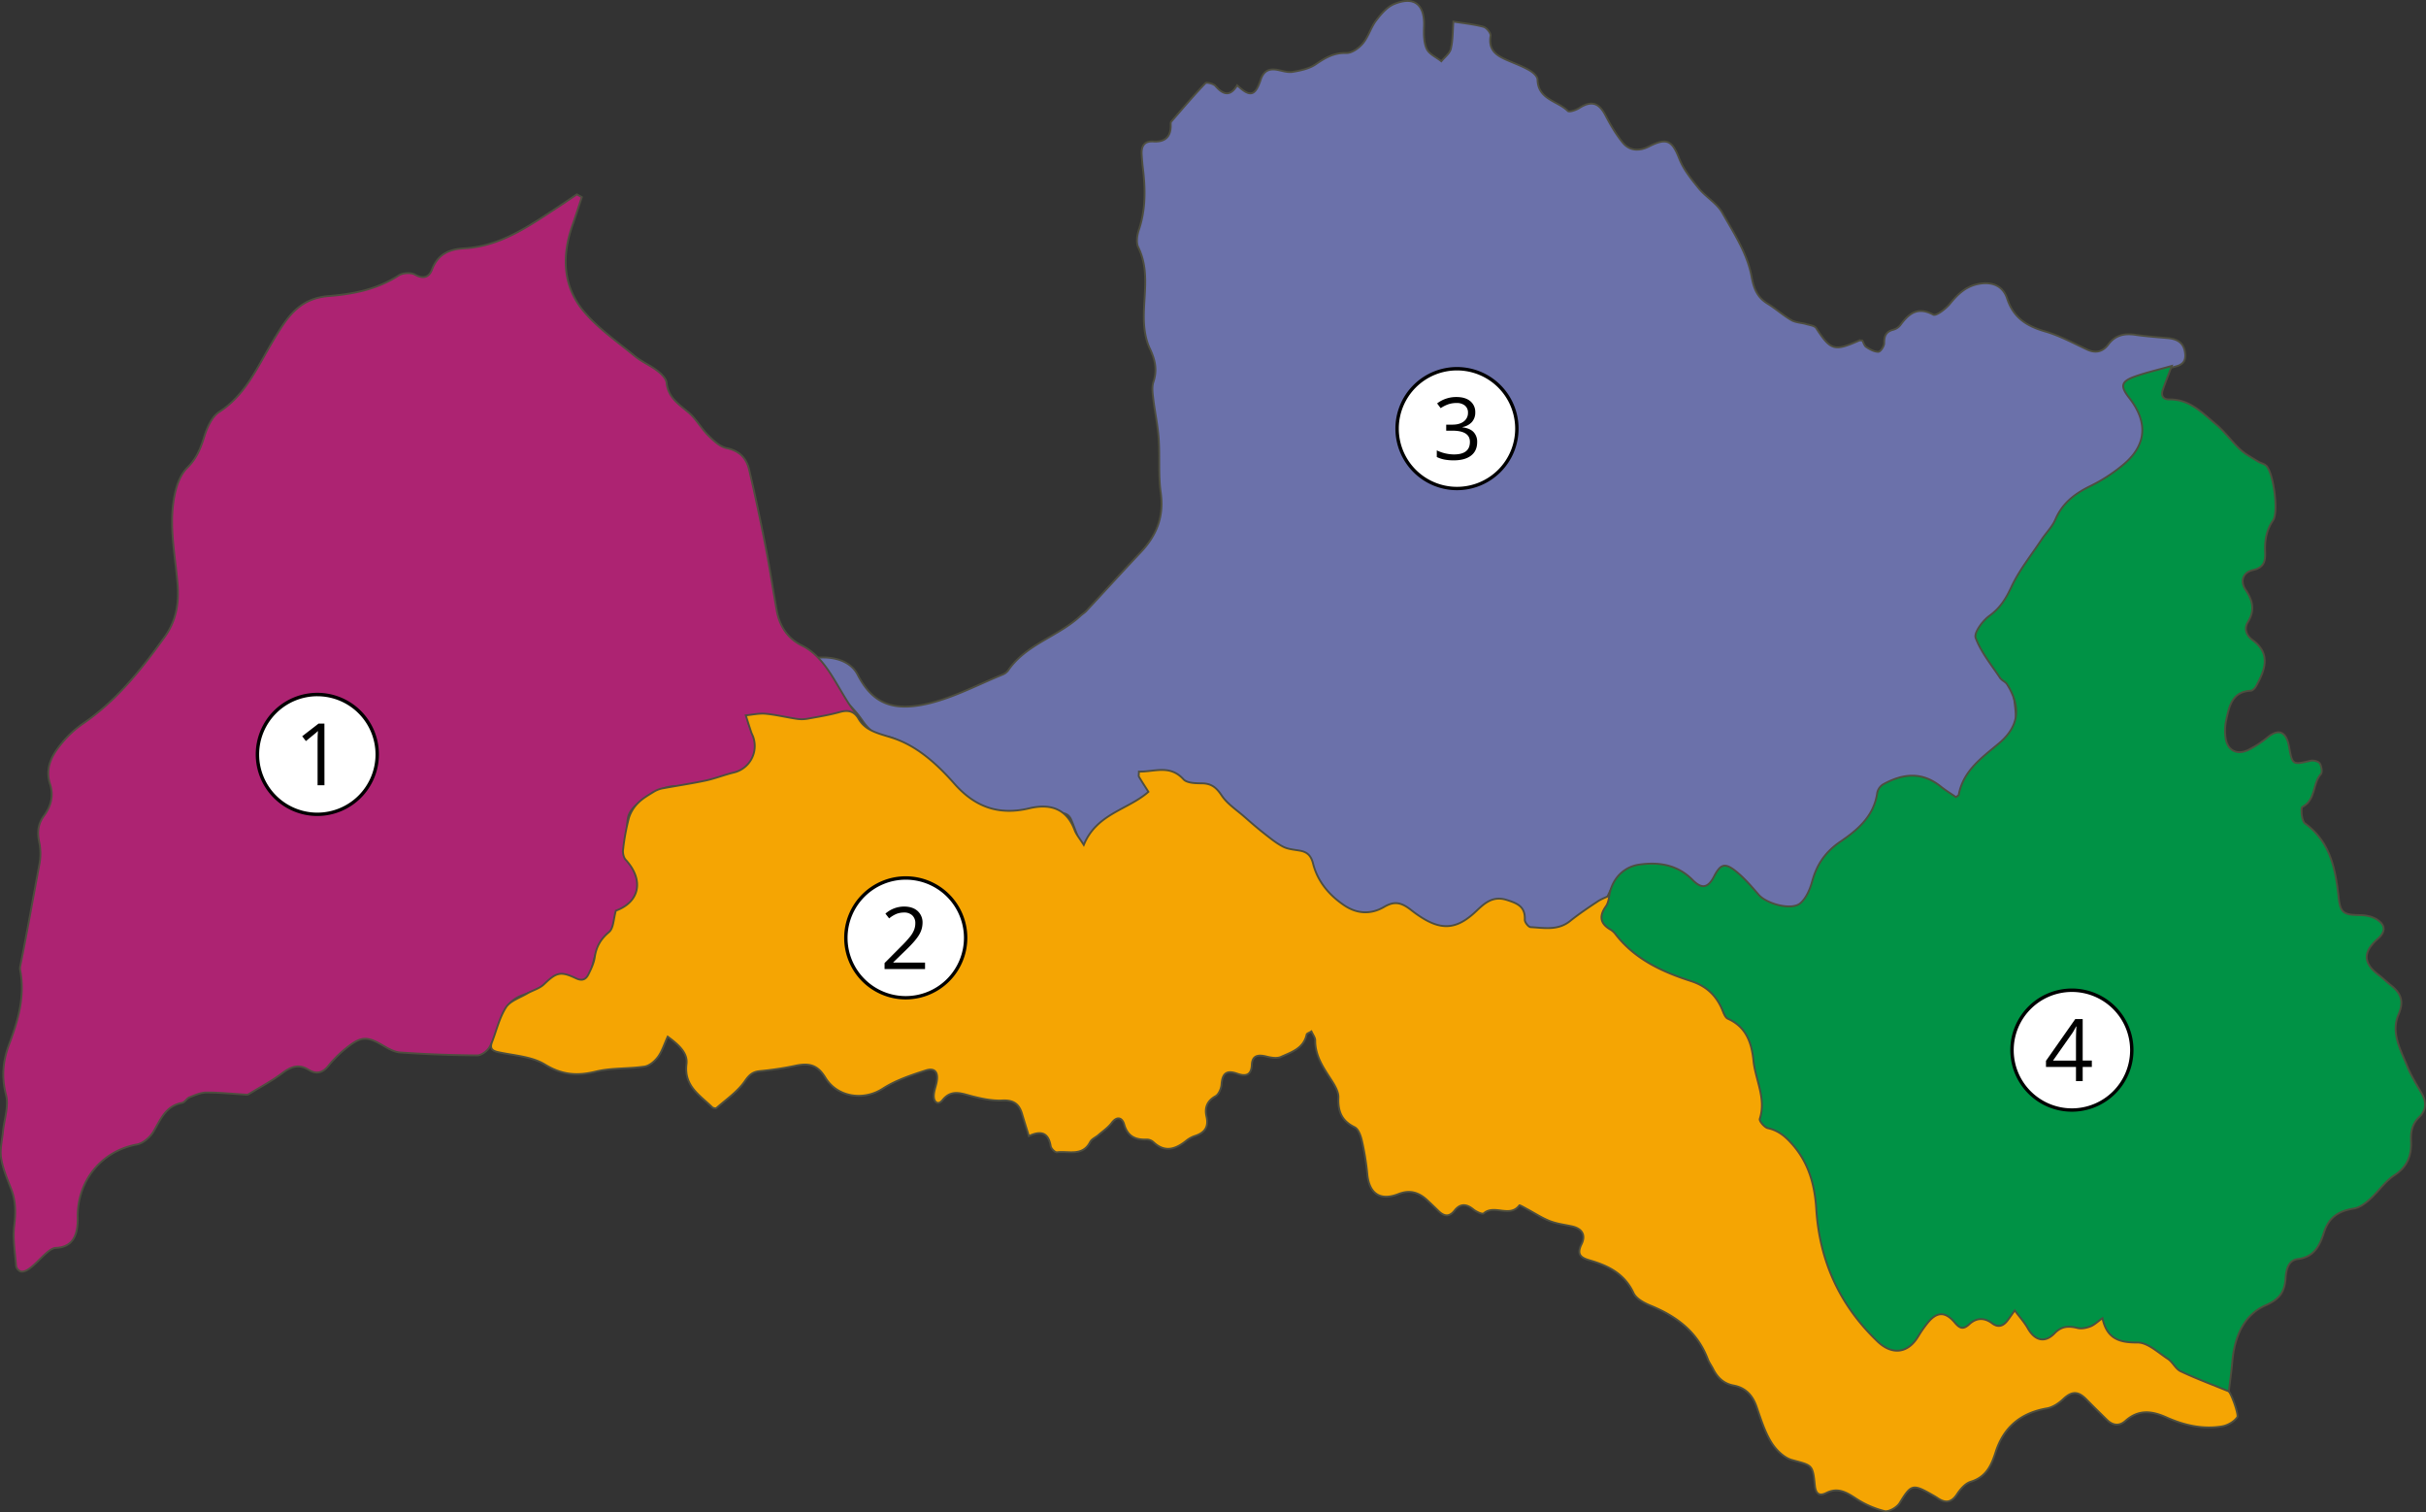
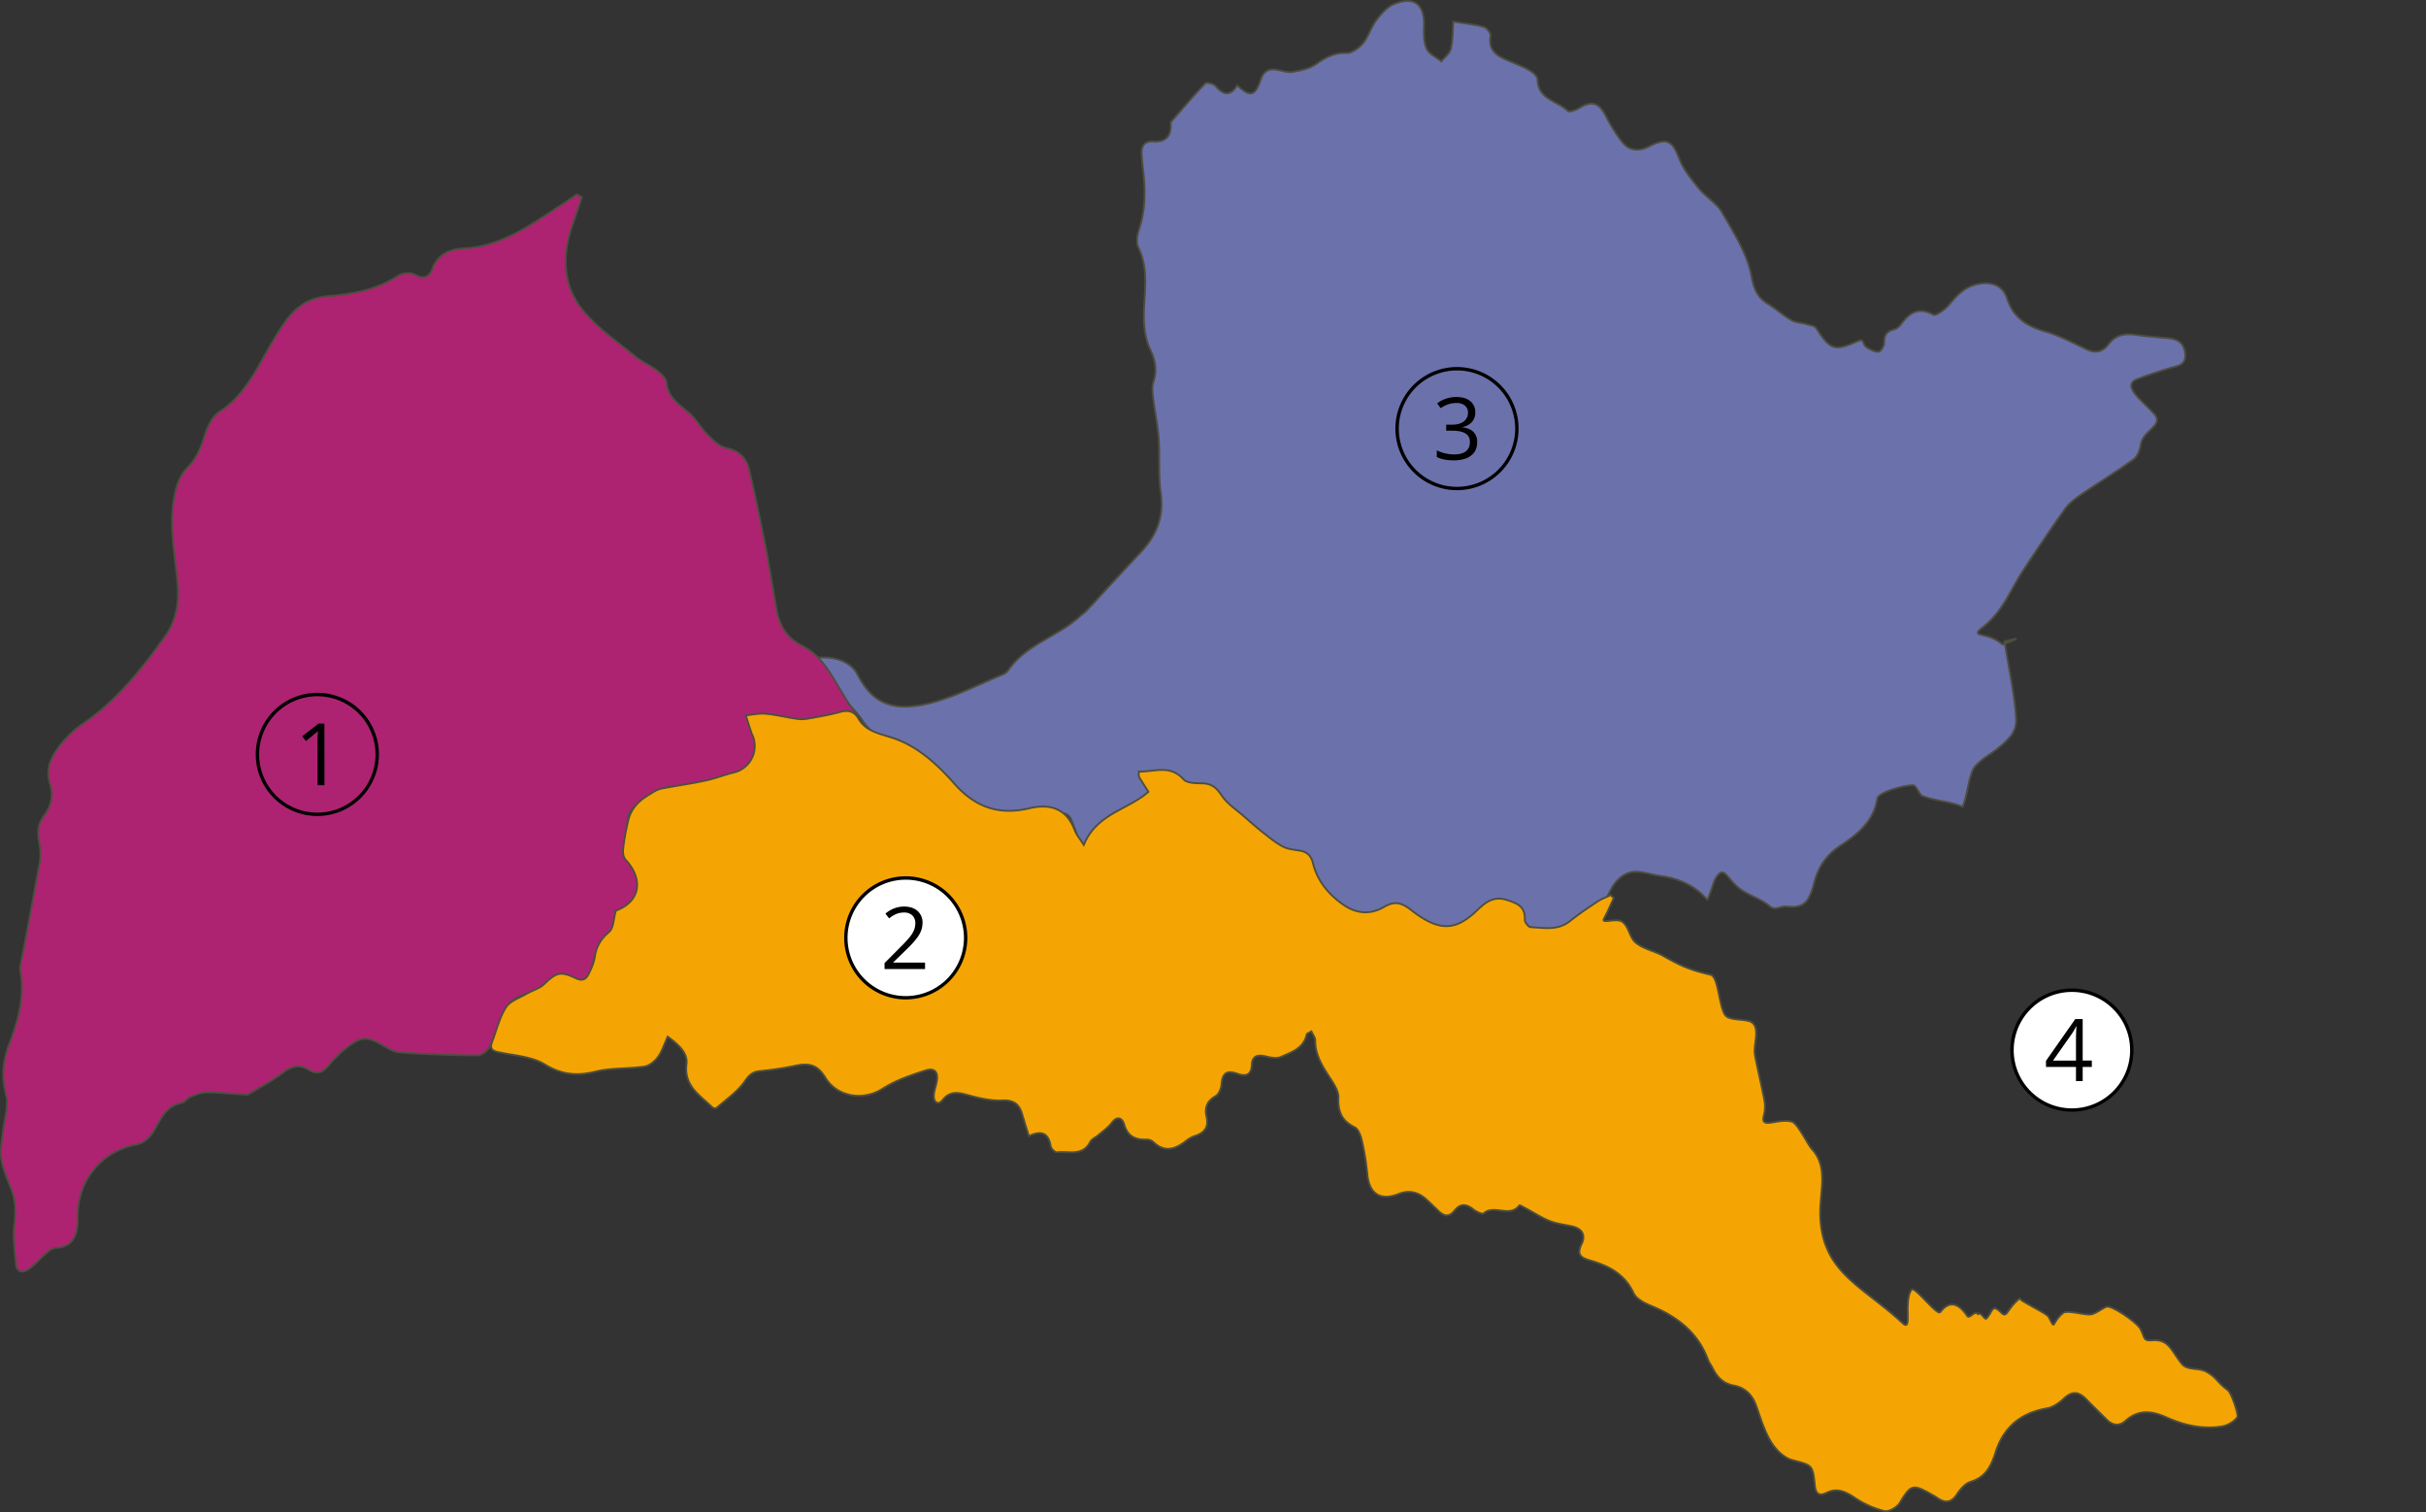
<svg xmlns="http://www.w3.org/2000/svg" width="1917.76" height="1195.24" viewBox="0 0 1917.76 1195.24">
  <rect x="0" y="0" width="1917.76" height="1195.24" fill="#333333" stroke="none" />
  <defs>
    <style>
      .cls-1 {
        fill: #6b71aa;
      }

      .cls-1, .cls-2, .cls-3, .cls-4 {
        stroke: #4e4e3f;
        stroke-miterlimit: 10;
        stroke-width: 1.47px;
      }

      .cls-2 {
        fill: #ad2372;
      }

      .cls-3 {
        fill: #f5a503;
      }

      .cls-4 {
        fill: #009245;
      }

      .cls-5 {
        fill: #fff;
      }
    </style>
  </defs>
  <g id="Слой_2" data-name="Слой 2">
    <g id="Слой_1-2" data-name="Слой 1">
      <g>
        <path class="cls-1" d="M642.91,520.29c14.61-2.18,29.14,1.56,35,12.89,11.59,22.58,27.66,30.17,57.89,22.47,19.48-5,37.75-14.65,56.52-22.33a10.51,10.51,0,0,0,4.6-3.36c14.23-20.89,39.75-26.81,57.29-43.27,1.38-1.3,3.11-2.26,4.39-3.64,14.44-15.54,28.71-31.24,43.26-46.68,12.52-13.27,18.39-28.09,15.72-46.87-2-14.1-.63-28.64-1.64-42.92-.75-10.64-3.08-21.15-4.34-31.76-.51-4.31-1.12-9.09.2-13,3.18-9.54,1.3-17.58-2.94-26.49-3.32-7-4.53-15.54-4.65-23.42-.27-18.92,4.69-38-4.42-56.48-1.82-3.7-.91-9.63.54-13.92,5.36-15.87,5.15-31.92,3.17-48.19-.46-3.79-.79-7.6-1-11.42-.3-6.39,1.92-10.53,9.28-10.07,9.05.57,13.85-3.56,13.69-12.88,0-1-.13-2.2.39-2.8,8.87-10.25,17.68-20.58,27-30.37,1-1,6.46.4,8.05,2.24,6.25,7.22,11.76,8.28,17.07-.63C988.16,77,992.2,76.05,996.59,63c2.26-6.75,6.32-9,13-7.82,4.07.75,8.36,2.3,12.24,1.64,6.23-1.06,13-2.45,18.07-5.89,7.58-5.16,14.5-9.35,24.35-9,4.36.16,10-3.9,13.13-7.66,4.38-5.29,6.28-12.58,10.47-18.09,3.87-5.09,8.63-10.72,14.26-13,15.95-6.52,24.23.41,23.58,17.67-.22,5.95-.27,12.59,2.11,17.76,1.91,4.17,7.58,6.61,11.59,9.81,2.61-3.26,6.65-6.18,7.51-9.86,1.65-6.94,1.46-14.31,2-21.49,8.08,1.3,16.13,2.1,23.85,4.15,2.42.64,5.9,5,5.55,7.09-2.13,12.87,6.63,16.53,15.72,20.35,5.25,2.21,10.61,4.31,15.48,7.2,2.56,1.51,5.88,4.58,5.93,7,.32,15.83,15.81,16.82,23.94,24.85,1.18,1.16,6.46-.67,9.07-2.33,9.52-6,15.42-4.3,20.66,5.72,3.93,7.53,8.28,15,13.63,21.58s12.89,7.09,20.78,3.1c14.31-7.24,18.34-4.69,24,9.74,3.36,8.54,9.54,16.19,15.45,23.43,5.61,6.88,14.25,11.7,18.49,19.17,9.14,16.1,19.77,32.16,23.15,50.44,1.81,9.81,4.53,16.45,12.76,21.52,6.47,4,12.2,9.17,18.76,13,3.47,2,8,2,12,3.2,2.65.76,6.34,1.19,7.56,3.07,11.48,17.63,14.29,18.57,34,9.81a8.46,8.46,0,0,1,2.52,0c.9,1.59,1.51,4.14,3.1,5.17,2.9,1.86,6.41,3.85,9.6,3.75,1.68-.06,4.58-4.44,4.55-6.85,0-5.6,1.35-9.12,7.13-10.58a10.63,10.63,0,0,0,5.56-3.58c6.73-9.13,13.63-15.05,26.1-8.34,2.31,1.24,9.93-4.61,13.26-8.68,6-7.39,12.3-13.48,22-15.5,10.72-2.22,19.74,1,23.13,11.43,5,15.22,15.55,21.8,30,26,11.51,3.32,22.3,9.23,33.25,14.34,7,3.24,12.49,1.63,16.82-4.13,5.5-7.3,12.62-8.8,21.19-7.55s17.05,1.85,25.6,2.6c7,.61,12.39,3.15,13.68,10.81.94,5.62-.2,9.7-6.78,11.5-10.11,2.76-20.08,6.14-29.94,9.73-14.5,5.29,2.35,16.45,12.58,28.07,7.78,8.84-8.94,12.92-10.62,23.62-.68,4.3-2.59,9.73-5.82,12.08-13.54,9.86-27.91,18.59-41.72,28.1-4.63,3.18-9.36,6.83-12.57,11.32-11.45,16-22.44,32.43-33.28,48.9-9.85,15-15.73,31.94-31.18,44-12.08,9.45,3.18,3.2,15,14,.23.21,23-8.27,1.75-2.34,2.7,17.49,8.36,43.52,9.18,61.79a20.24,20.24,0,0,1-3.15,11.36c-2.77,4.15-6.76,7.62-10.67,10.86-6.1,5.07-13.55,8.85-18.62,14.73s-6.24,25.06-10,31.91c-10.79-4.58-21.65-4.34-32.08-8.75-1.46-.62-4.87-8-6.41-8.16-5.3-.7-28,5.1-28.86,10.59-2.8,17.92-15.72,28.17-29.12,37.06-11.23,7.45-17.61,17-20.77,29.44-3.93,15.48-8.52,20.23-21.52,18.7-5.16-.61-9.19,3.58-13.47-.14-6.42-5.59-17.23-8.8-23.91-14-10.86-8.45-12.23-19.44-19.28-7.66-1.26,2.09-4.3,13.37-6.38,16.41-9.66-11.13-22.38-16.76-36.17-18.66-13.34-1.84-21.67-7.12-32.06.86-14.85,11.4-14.46,41.26-30.34,51-6.33,3.9-21.74.57-29.75,1.16-1.43.11-24.41-1.73-25.08-4.08-3.91-13.77-3.83-19.15-15.75-11.08-4.21,2.85-8.59,4.65-12.24,8.16-13.24,12.75-40.66,5-56.58-8.74-10-8.62-6.7-10-16.91-5.25-12,5.54-35.44,4.69-43.75-5.25-7.15-8.56-17.72-14.26-22.16-24.5-4.33-10-9.24-1.73-16.92-3.5-9.28-2.14-14-12.37-18.66-21.58-2.43-4.74-9.27-2.41-14.58-4.66-8.45-3.59-19.76-13.38-22.75-22.17-2.66-7.82-.69-12.59-8.75-12.25-6.83.3-18.28,6.15-22.16-2.33-.64-1.4-.28,3-2.33,2.92-8.91-.28-2.79-11.63-11.67-11.09-7.85.49-3.18,2.58,1.17,9.34,4.72,7.35-1,16.71-7,20.41-11.77,7.3-33.2,20.75-46.08,29.16-1.71-2.37-10.72-28.59-12.78-32.27-5-8.83-17.29-.58-27.46.78s-13.78,1.29-23.91,2.33c-11,1.14-25.56-5.42-33.83-12.25-16.15-13.33-27.91-35.56-44.7-48.1-4.49-3.36-10.05-6.76-15.37-7.21-9.64-.81-14.94-6.52-19.66-13.39-9.36-13.66-22.62-21.83-31.67-35.7C648.8,531.43,643.64,522.39,642.91,520.29Z" />
        <path class="cls-2" d="M459.94,155.85c-2.49,7.45-4.89,14.93-7.48,22.35-8.41,24.13-7.66,48,8.92,67.79,11.42,13.65,26.67,24.16,40.58,35.61C507.32,286,514,288.75,519.55,293c3.15,2.41,7,6.11,7.37,9.56,1.22,11.78,9.78,17,17.57,23.63,5.79,4.94,9.59,12.15,15,17.56,4.28,4.25,9.33,9.34,14.78,10.44,10.41,2.12,15.88,8.11,18,17.34,4.7,20.11,8.95,40.33,12.92,60.6,3.29,16.85,5.79,33.85,8.87,50.75,2.25,12.32,8.87,22.07,20.08,27.53,20.41,10,28.73,36.66,42.51,53.64-18.36,6.92-36.23,11.86-53.66,8.75-7.82-1.39-16-5.9-23.92-6.41-9.95-.65-9.13,2.49-4.66,11.66,2,4,1.65,5.69,2.91,9.92,3.28,11-5,20.46-16.25,23.21-9.55,2.33-18.93,5.35-28.39,8.05-4,1.13-8.36,3.88-11.88,3-15.13-3.63-25.42,5.48-36.26,12.81-3.52,2.38-7,6.6-7.95,10.59-1.56,6.37-.07,13.48-1.64,19.85-1.48,6,15.1,17.48,12,23.93,2.44,1.61-4.6,7.2-2.33,8.75,7.9,5.39-.46,4-3.92,12.33-2.21,5.29.43,14.68-6,13.33-2.61-.54-1.05,6.18-4.66,6.42,1.07,3.6-1.84,4-.59,6.41,2.9,5.58-5.57-.68-10.07,3.45-3.86,3.56-6.11,9.11-8.36,14.09-1.68,3.71-2.25,7.93-3.28,11.92-1.53,6-8.23,13.45-13.86,10.79-10.34-4.88-14.68-6.26-22.55.69-4.88,4.31-11.77,6.68-18.11,8.94-9.36,3.33-14.15,9.88-17,19.05a110,110,0,0,1-9.17,22c-1.8,3.18-6.53,6.68-9.9,6.65q-30.4-.22-60.78-2.32c-4.77-.32-9.62-3.18-13.95-5.7-12-7-16.71-7.15-27.75,1.5a91.81,91.81,0,0,0-15,14.66c-4.69,5.84-9.61,7-15.72,3.23-7.76-4.81-13.93-2.52-20.78,2.64-8.23,6.2-17.48,11.06-26.3,16.47a3.39,3.39,0,0,1-1.79.58c-10.59-.62-21.18-1.75-31.77-1.74-4.5,0-9.11,2.07-13.44,3.77-2.24.89-3.79,4.05-6,4.45-12.93,2.41-16.84,13-22.52,22.64-2.67,4.53-8.21,9.35-13.15,10.25-27.78,5.09-47.29,28.52-46.78,57.79.26,15.07-4.7,23.42-17.26,23.92-8.11.32-19.95,21-28.06,18.57a6,6,0,0,1-3.37-4.33c-.84-10.6-2.69-21.4-1.46-31.81,1.2-10.13,1.31-19.45-2.45-29-3.14-8-6.62-16.09-7.93-24.46-1.06-6.79.81-14.07,1.49-21.11.94-9.61,4.68-19.9,2.4-28.65-3.7-14.2-2.54-27,2.42-40.09,7.17-18.92,12.71-38.1,8.76-58.7a7.59,7.59,0,0,1,0-2.85c3.95-18.91,11.71-62.26,15.26-81.25a44.64,44.64,0,0,0-.2-16.93c-1.59-7.67-1.14-14.27,3.64-20.77,5.5-7.48,8-15.77,4.91-25.2-4.19-12.8,1.61-23.17,9.35-32.43a79.36,79.36,0,0,1,16-14.89c26.92-18.23,46.7-43.11,65.29-69.08,9-12.59,11.5-26.29,10.12-42.35-2.12-24.56-7.71-49.44-1.26-74.13,1.62-6.19,4.61-12.9,9.05-17.27,7.23-7.13,10.52-15.34,13.41-24.68,2.2-7.1,6-15.61,11.77-19.35,19.93-12.89,29.12-33.25,40.3-52.42,3.69-6.32,7.44-12.63,11.67-18.58,8.43-11.82,18.53-19.31,34.48-20.57,19.15-1.51,38.43-5.25,55.34-16.27,3.21-2.09,9.56-2.55,12.79-.76,6.94,3.86,11.34,2.21,13.73-4.2C346.28,200.86,355,197,367,196.3c29.07-1.59,51.78-18.06,75-33.22,4.7-3.08,9.31-6.3,14-9.45Z" />
        <path class="cls-3" d="M856.73,667.88c10.1-24.82,35-27.76,51.1-42-2.48-3.91-5.06-7.85-7.47-11.89-.4-.68-.05-1.8-.05-4.1,12.13.33,24.43-5.8,35.22,6.08,2.71,3,9.4,3.18,14.27,3.21,7.55,0,11.65,3.11,15.88,9.51,4.46,6.72,11.89,11.5,18.13,17,5.12,4.51,10.28,9,15.65,13.2,4.75,3.73,9.52,7.64,14.84,10.37,3.84,2,8.57,2.32,13,3.09,6,1,9.07,3.83,10.68,10.22,3.56,14.16,12.72,24.95,24.59,33,10,6.75,20.89,7.54,31.6,1.28,7.7-4.49,13-4,21,2.21,21.59,16.95,34.69,17.27,51.6,1.3,6.63-6.27,13.12-12.56,24.34-9,8.5,2.69,14.71,5.25,14.26,15.61-.09,2,2.87,5.79,4.58,5.88,10.64.56,21.6,2.88,31.19-4.82,6.94-5.58,14.38-10.56,21.81-15.49,3.14-2.09,6.83-3.36,10.28-5,.82.77,1.65,1.53,2.48,2.29-2.58,5.48-4.93,11.1-7.82,16.41-2.35,4.32,9.52-.86,14.36,2.27,5.25,3.39,5.74,12.14,10.5,16.33,5.92,5.21,14.84,6.7,21.58,10.5,14.52,8.19,21,11.15,37.91,15.16,6.43,1.53,6.62,26.2,11.86,32.25,3.57,4.11,15.84,2.53,20.22,5.08,7.72,4.5,1.37,18,3,26.34,2.33,12.18,5.35,24.22,7.6,36.41a26.8,26.8,0,0,1-.61,11.08c-3,11.77,10.5,1.91,22.14,4.91,4.57,1.18,12.53,18.11,15.74,21.58,14.11,15.21,5.6,34.81,6.81,55.15,2.58,43.21,33.68,53.34,64.93,82.5,8.24,7.68.54-16.4,7-26.25,2.45-3.73,20.25,21,22.94,17.5,7.35-9.62,14.59-6.74,21.2,3.11,1.91,2.85,6.09-5,8.55-1.36,2.3-2.49,5.24,5.1,6.8,3.3,5.26-6,4-12,11.86-4.27,4.35,4.27,4.12-3.14,14.2-11.47,1.9,2.76,21.4,11.74,22.94,14.58,6.06,11.23,1.58,5.07,11.47-3.11,3.13-2.6,17.24,1.85,21.77,1.16,4-.6,8.77-4.5,12.25-6,4.16-1.83,24.49,12.47,27,17.3,4.13,7.84,1.92,9.68,9.92,9.14,12.89-.88,14.72,8.68,22.94,18.66,4.52,5.49,13.38,2.63,19.83,6.42,8.34,4.89,8.47,8.66,16.33,14.19,3,2.1,8.87,19.7,7.67,21.46-2.45,3.58-7.61,6.56-12.07,7.3-15.2,2.54-30-.86-43.74-7-11.85-5.33-22.31-6.56-32.67,2.7-4.73,4.23-9.92,3.72-14.5-.77-5.45-5.35-10.91-10.69-16.25-16.15-6.78-6.93-11.68-6.64-18.55-.18-3.48,3.28-8.19,6.39-12.75,7.18-20.54,3.53-34.19,14.81-40.5,34.49-3.43,10.73-7.56,19.8-19.73,23.51-4.36,1.32-8.29,6-11,10.13-4.49,6.65-9.22,6.81-15.21,2.76-1.58-1.07-3.26-2-4.92-2.95-14.81-8.39-16.13-7.65-25,6.81-2.13,3.49-8.57,7.26-12,6.45a73.8,73.8,0,0,1-23-10.21c-7.39-4.85-14.08-8.55-22.88-4.21-6.21,3.08-8.55.27-9.19-6-1.68-16.61-2.11-15.58-18.15-20-6.39-1.77-12.78-8.2-16.42-14.18-5.21-8.58-8.23-18.58-11.59-28.18-3.13-8.95-8.82-14.79-18.06-16.5-8-1.5-12.86-6.39-16.31-13.27-1.29-2.56-3.08-4.91-4.09-7.57-8.16-21.61-24.74-33.94-45.35-42.36-5.06-2.06-11.29-5.45-13.36-9.91-7.07-15.24-19.95-21.6-34.64-25.83-7.17-2.07-10.44-4.73-6.46-12.78,3.52-7.11.53-12.31-7.52-14.09-5.9-1.31-12-2-17.62-4.21-6.21-2.43-11.88-6.22-17.8-9.38-2.12-1.13-5.93-3.39-6.19-3-7.56,10.11-19.93-1.07-28.23,6.36-1,.91-5.87-1.29-8.08-3.1-5.45-4.45-10.38-4.89-14.86.78-4.29,5.43-8.34,4.72-12.76.41q-4.44-4.35-9-8.59c-6.59-6.16-13.76-8.32-22.69-4.8-14.49,5.7-23.18-.38-24.61-15.91a205.41,205.41,0,0,0-4.27-26.31c-.88-3.87-2.77-9.16-5.75-10.61-10.3-5-13.24-12.54-12.8-23.41.19-4.59-2.92-9.74-5.62-13.93-6.24-9.7-12.82-19-12.73-31.33,0-2.2-1.83-4.41-3-7.07-1.82,1.15-3.58,1.64-3.76,2.48-2.37,11-12,13.95-20.32,17.69-3.18,1.43-7.8.64-11.47-.29-6.36-1.6-11.25-1.06-11.57,6.57-.38,8.86-5.45,9.15-11.66,6.94-8.49-3-11.66,0-12.28,8.56-.23,3.28-2.17,7.85-4.74,9.28-6.86,3.82-8.69,9.37-7.16,16,1.89,8.2-1.21,12.7-8.67,15.29a22.45,22.45,0,0,0-6.77,3.5c-8.64,7-17.23,10.33-26.7,1.34a8,8,0,0,0-5.28-1.88c-9,.34-15-2.6-17.69-12.12-1.41-4.88-5.44-6.84-9.82-1-2.81,3.73-6.91,6.5-10.51,9.62-2.14,1.86-5.31,3.11-6.5,5.41-6,11.76-17.15,7-26.26,8.2-1.47.2-4.62-2.93-4.94-4.86-1.7-10.2-7.14-12.75-17.24-8-2-6.35-3.76-12-5.45-17.69-2.34-7.81-6.92-10.86-15.59-10.43-7.91.39-16.12-1.35-23.9-3.34-8.45-2.18-16.29-5.74-23.38,3.12-3.39,4.24-6.6,1.69-6.81-2.69-.18-3.66,1.35-7.41,2.13-11.11,1.72-8.1-1.16-12.11-8.63-9.69-11.67,3.77-23.72,7.81-33.9,14.38-15.16,9.8-35.83,6.86-45.33-8.65-5.91-9.65-12.13-11.87-23.39-9.54a252.12,252.12,0,0,1-28.12,4.28c-5.95.55-8.62,2.87-12.2,8.05-5.72,8.28-14.66,14.34-22.39,21.17-.56.5-2.72.07-3.43-.63-9.74-9.55-22.42-16.71-20.25-34.21,1.08-8.71-6.26-15.27-14.88-21.57-2.78,6-4.41,11.57-7.63,15.95-2.52,3.41-6.74,7.08-10.65,7.67-12.82,1.92-26.22.93-38.68,4-14.71,3.59-26.6,2.64-40.13-5.62-10.47-6.4-24.53-7.06-37.1-9.82-5.05-1.11-6.48-3.27-4.66-8,3.56-9.19,5.81-19.21,11-27.34,3.28-5.12,10.88-7.54,16.67-10.93,4.38-2.57,9.79-3.9,13.32-7.28,9.76-9.34,13-10.67,25.23-4.82,5.14,2.46,8,.94,10.06-3.23s4.21-8.73,4.88-13.31c1.23-8.34,4.62-14.39,11.34-20,3.57-3,3.47-10.33,5.37-16.87,18.65-6.78,22.59-24,7.76-40.22-1.68-1.84-2.39-5.46-2.06-8.06a177.63,177.63,0,0,1,4.6-25,28.64,28.64,0,0,1,7.26-11.88c3.71-3.74,8.54-6.43,13.1-9.23a20.82,20.82,0,0,1,6.93-2.39c11.14-2.08,22.37-3.7,33.45-6.08,7.44-1.6,14.59-4.49,22-6.28A21.55,21.55,0,0,0,595.57,583c-.46-1.51-1.29-2.92-1.79-4.42-1.46-4.37-2.84-8.76-4.25-13.14,5.19-.48,10.46-1.73,15.56-1.27,8.22.76,16.32,2.77,24.5,4a26.49,26.49,0,0,0,8.43,0c8.75-1.58,17.56-3,26.09-5.4,6.6-1.85,11.28-.41,14.59,5.35,5.7,9.93,16.29,11.64,27.2,15.25,19.54,6.47,35.05,20.83,48.69,36.25,16.29,18.42,35.19,25,58.95,19.33,16.43-3.9,29.56-.13,36.05,17.39C850.87,659.7,853.47,662.67,856.73,667.88Z" />
-         <path class="cls-4" d="M1761.91,1099.83c-13.43-5.5-26-10.17-38.14-15.91-4-1.9-6.21-7.28-10.07-9.8-7.72-5-16-13-24.06-12.93-14.64.15-24.16-3.19-27.65-19.24-3.79,2.69-6.32,5.28-9.39,6.47s-7.1,2.1-10.24,1.31c-7-1.74-12.63-1.61-18.2,4.15-7.68,7.95-15.63,5.9-21.17-3.93-2.67-4.73-6.42-8.85-10.33-14.11-2.69,3.76-4.1,5.8-5.58,7.78-3.34,4.49-7.4,6.08-12.24,2.43-6.35-4.8-12.62-4.43-18.19.75-4.87,4.52-7.61,3.13-11.48-1.46-7.64-9-14.29-8.59-21.73.8a95,95,0,0,0-7.06,10.2c-8.1,13.54-20.69,15-32.2,4-29.87-28.63-45.85-63.46-48.43-104.81-1.15-18.3-5.71-35.69-18.28-50.28-5.63-6.53-11.3-11.61-20-13.49-2.65-.57-6.9-5.65-6.36-7.36,5.23-16.22-3.45-30.69-5-46-1.45-14.2-5.73-26.73-20.31-33.18-2.08-.92-3.21-4.47-4.3-7-4.88-11.42-12.52-18.78-25-22.79-22.46-7.23-43.82-17.08-59-36.44a15,15,0,0,0-4.08-4c-8.55-4.79-9.56-10.79-3.91-18.66,1.57-2.2,2.18-5.31,2.58-8.1,1.83-12.63,10.66-22.9,23.59-24.8,15.65-2.29,30.44.07,42.31,12.11,7.25,7.35,12.17,6.44,16.91-2.66,5.19-10,8.62-11.2,17.48-4.07,6.6,5.32,12.24,11.93,17.83,18.38,6.28,7.25,25.92,12.65,32.85,6.83,4.7-3.94,7.7-11,9.41-17.16,3.71-13.47,10.36-23.44,22.38-31.61,13.5-9.16,26.56-20.15,29.08-38.47a10.44,10.44,0,0,1,4.56-6.71c15.39-8.62,30.72-10.41,45.58,1.54,3.89,3.14,8.21,5.75,12.1,8.44,1.23-.93,2.1-1.24,2.18-1.7,3.55-19.18,18.18-29.32,31.88-40.82,16.06-13.48,17.49-28.87,6.34-46.65-1.27-2-4.15-3-5.48-5-6.87-10.35-15.06-20.28-19.33-31.66-1.52-4,5.44-13.5,10.78-17.37,8.47-6.14,13.06-13.44,17.41-22.79,6.22-13.38,15.79-25.21,24-37.64,3.52-5.29,8.33-10,10.78-15.69,5.65-13.24,15.75-20.78,28.26-26.81a128.19,128.19,0,0,0,24.73-16c19.17-15.56,20.74-33.88,5.4-53.46-7.18-9.17-6.49-12.87,4.27-16.75,8.7-3.13,17.78-5.18,29.42-8.48-3.19,8.45-5.32,13.61-7.08,18.88-1.52,4.58,0,7.71,5.23,7.63,15.93-.24,26,10.64,36.82,19.7,7,5.91,12.47,13.65,19.22,19.93,4.08,3.79,9.25,6.43,14,9.43,2.1,1.32,4.94,1.75,6.59,3.43,5.55,5.65,9.88,36.38,5.24,43.17-5.42,7.93-6.63,16.24-6.21,25.33.32,6.91-1.15,12.07-9.58,13.87-7.94,1.69-10.53,8.69-5.89,15.6,5.71,8.52,7.53,16.26,1.78,25.56-3.21,5.2-1.28,10.52,3.8,14.23,14.92,10.9,9.58,24,2.71,36.4-.85,1.55-2.7,3.52-4.17,3.6-15,.76-17,12.4-19.47,23.29a39.52,39.52,0,0,0-.43,14.22c1.42,9.5,8.79,13.56,17.55,9.45a81.42,81.42,0,0,0,15.83-10.3c7.92-6.3,13.49-4.86,16.15,4.78.25.92.45,1.86.62,2.79,2.68,14.59,2.64,14.43,17.06,11.08,2.23-.52,6.17.5,7.21,2.14,1.42,2.23,2.2,7,.84,8.51-6.7,7.52-3.84,20.25-14.58,25.85-1.37.71-.63,11.08,2,13,20.23,14.73,24.17,36.13,26.67,58.74,1.37,12.37,4.24,13.63,17.07,13.8,4.51.06,9.67,1.14,13.35,3.56,6.92,4.52,6.66,9.8.46,15.24-11.92,10.47-11.59,19.25,1,28.71,3.3,2.49,6.22,5.46,9.48,8,7.84,6.15,10.48,12.58,6,22.91-6.28,14.5,1.6,28,6.92,41.18,3,7.34,7.23,14.19,11.23,21.07s4,13.31-1.91,19.07c-5.46,5.3-6.73,11.4-6.38,19,.5,10.76-2.66,20.07-13,26.78-7.53,4.88-12.85,13.07-19.69,19.19-3.57,3.19-8.06,6.56-12.54,7.25-11.86,1.83-19.81,6.89-23.62,18.89-3.19,10-7.52,19.42-20.5,21-7.66.91-9.32,8.19-9.77,14.67-.76,10.85-4.15,16.83-15.87,21.95-17.59,7.68-24.71,25.47-26.31,44.71C1763.93,1084.55,1762.76,1092.58,1761.91,1099.83Z" />
      </g>
      <g>
        <g>
-           <circle class="cls-5" cx="250.85" cy="596.32" r="47.33" />
          <path d="M250.85,645a48.69,48.69,0,1,1,48.69-48.69h0A48.74,48.74,0,0,1,250.85,645Zm0-94.66a46,46,0,1,0,46,46h0A46,46,0,0,0,250.85,550.35Z" />
        </g>
        <path d="M256.48,620.7h-5.43V586c0-2.88.09-5.62.27-8.2-.47.47-1,1-1.57,1.47s-3.22,2.68-7.93,6.5l-2.94-3.8,12.91-10h4.66Z" />
      </g>
      <g>
        <g>
          <circle class="cls-5" cx="716.02" cy="741.27" r="47.33" />
          <path d="M716,790a48.68,48.68,0,1,1,48.68-48.68h0A48.74,48.74,0,0,1,716,790Zm0-94.66a46,46,0,1,0,46,46,46,46,0,0,0-46-46Z" />
        </g>
        <path d="M731.25,766h-32v-4.76l12.84-12.91a92.51,92.51,0,0,0,7.73-8.47,21.27,21.27,0,0,0,2.8-4.93,14.3,14.3,0,0,0,.94-5.17,8.22,8.22,0,0,0-2.37-6.18,9.1,9.1,0,0,0-6.57-2.28,16.57,16.57,0,0,0-5.75,1,22.72,22.72,0,0,0-6,3.64l-2.94-3.77a22.46,22.46,0,0,1,14.67-5.6q6.87,0,10.77,3.52a12.11,12.11,0,0,1,3.9,9.45,18.3,18.3,0,0,1-2.6,9.17q-2.61,4.53-9.73,11.47L706.18,760.6v.27h25.07Z" />
      </g>
      <g>
        <g>
-           <circle class="cls-5" cx="1151.75" cy="338.79" r="47.33" transform="translate(618.27 1414.29) rotate(-80.01)" />
          <path d="M1151.75,387.47a48.68,48.68,0,1,1,48.68-48.68A48.68,48.68,0,0,1,1151.75,387.47Zm0-94.66a46,46,0,1,0,46,46,46,46,0,0,0-46-46Z" />
        </g>
        <path d="M1166.2,325.9a11.16,11.16,0,0,1-2.62,7.64,13.11,13.11,0,0,1-7.41,4v.26q5.86.74,8.7,3.74a11,11,0,0,1,2.83,7.87q0,7-4.83,10.71c-3.23,2.51-7.8,3.76-13.74,3.76a39.88,39.88,0,0,1-7.08-.59,24.57,24.57,0,0,1-6.26-2.05V356a31.76,31.76,0,0,0,13.54,3.2q12.63,0,12.64-9.9,0-8.88-13.94-8.87h-4.8v-4.76h4.87q5.7,0,9-2.52a8.32,8.32,0,0,0,3.34-7,6.9,6.9,0,0,0-2.45-5.6,10.16,10.16,0,0,0-6.66-2,20.26,20.26,0,0,0-6,.87,26,26,0,0,0-6.47,3.2l-2.8-3.74a23.36,23.36,0,0,1,6.92-3.71,24.86,24.86,0,0,1,8.25-1.35q7.1,0,11,3.25A11,11,0,0,1,1166.2,325.9Z" />
      </g>
      <g>
        <g>
          <circle class="cls-5" cx="1637.85" cy="830.06" r="47.33" />
          <path d="M1637.85,878.74a48.69,48.69,0,1,1,48.68-48.7h0A48.73,48.73,0,0,1,1637.85,878.74Zm0-94.66a46,46,0,1,0,46,46h0a46,46,0,0,0-46-46Z" />
        </g>
        <path d="M1653.6,843.36h-7.23v11.2h-5.3v-11.2h-23.71v-4.84l23.14-33h5.87v32.77h7.23Zm-12.53-5V822.15q0-4.77.33-10.77h-.27a48.44,48.44,0,0,1-3,5.3l-15.23,21.67Z" />
      </g>
    </g>
  </g>
</svg>